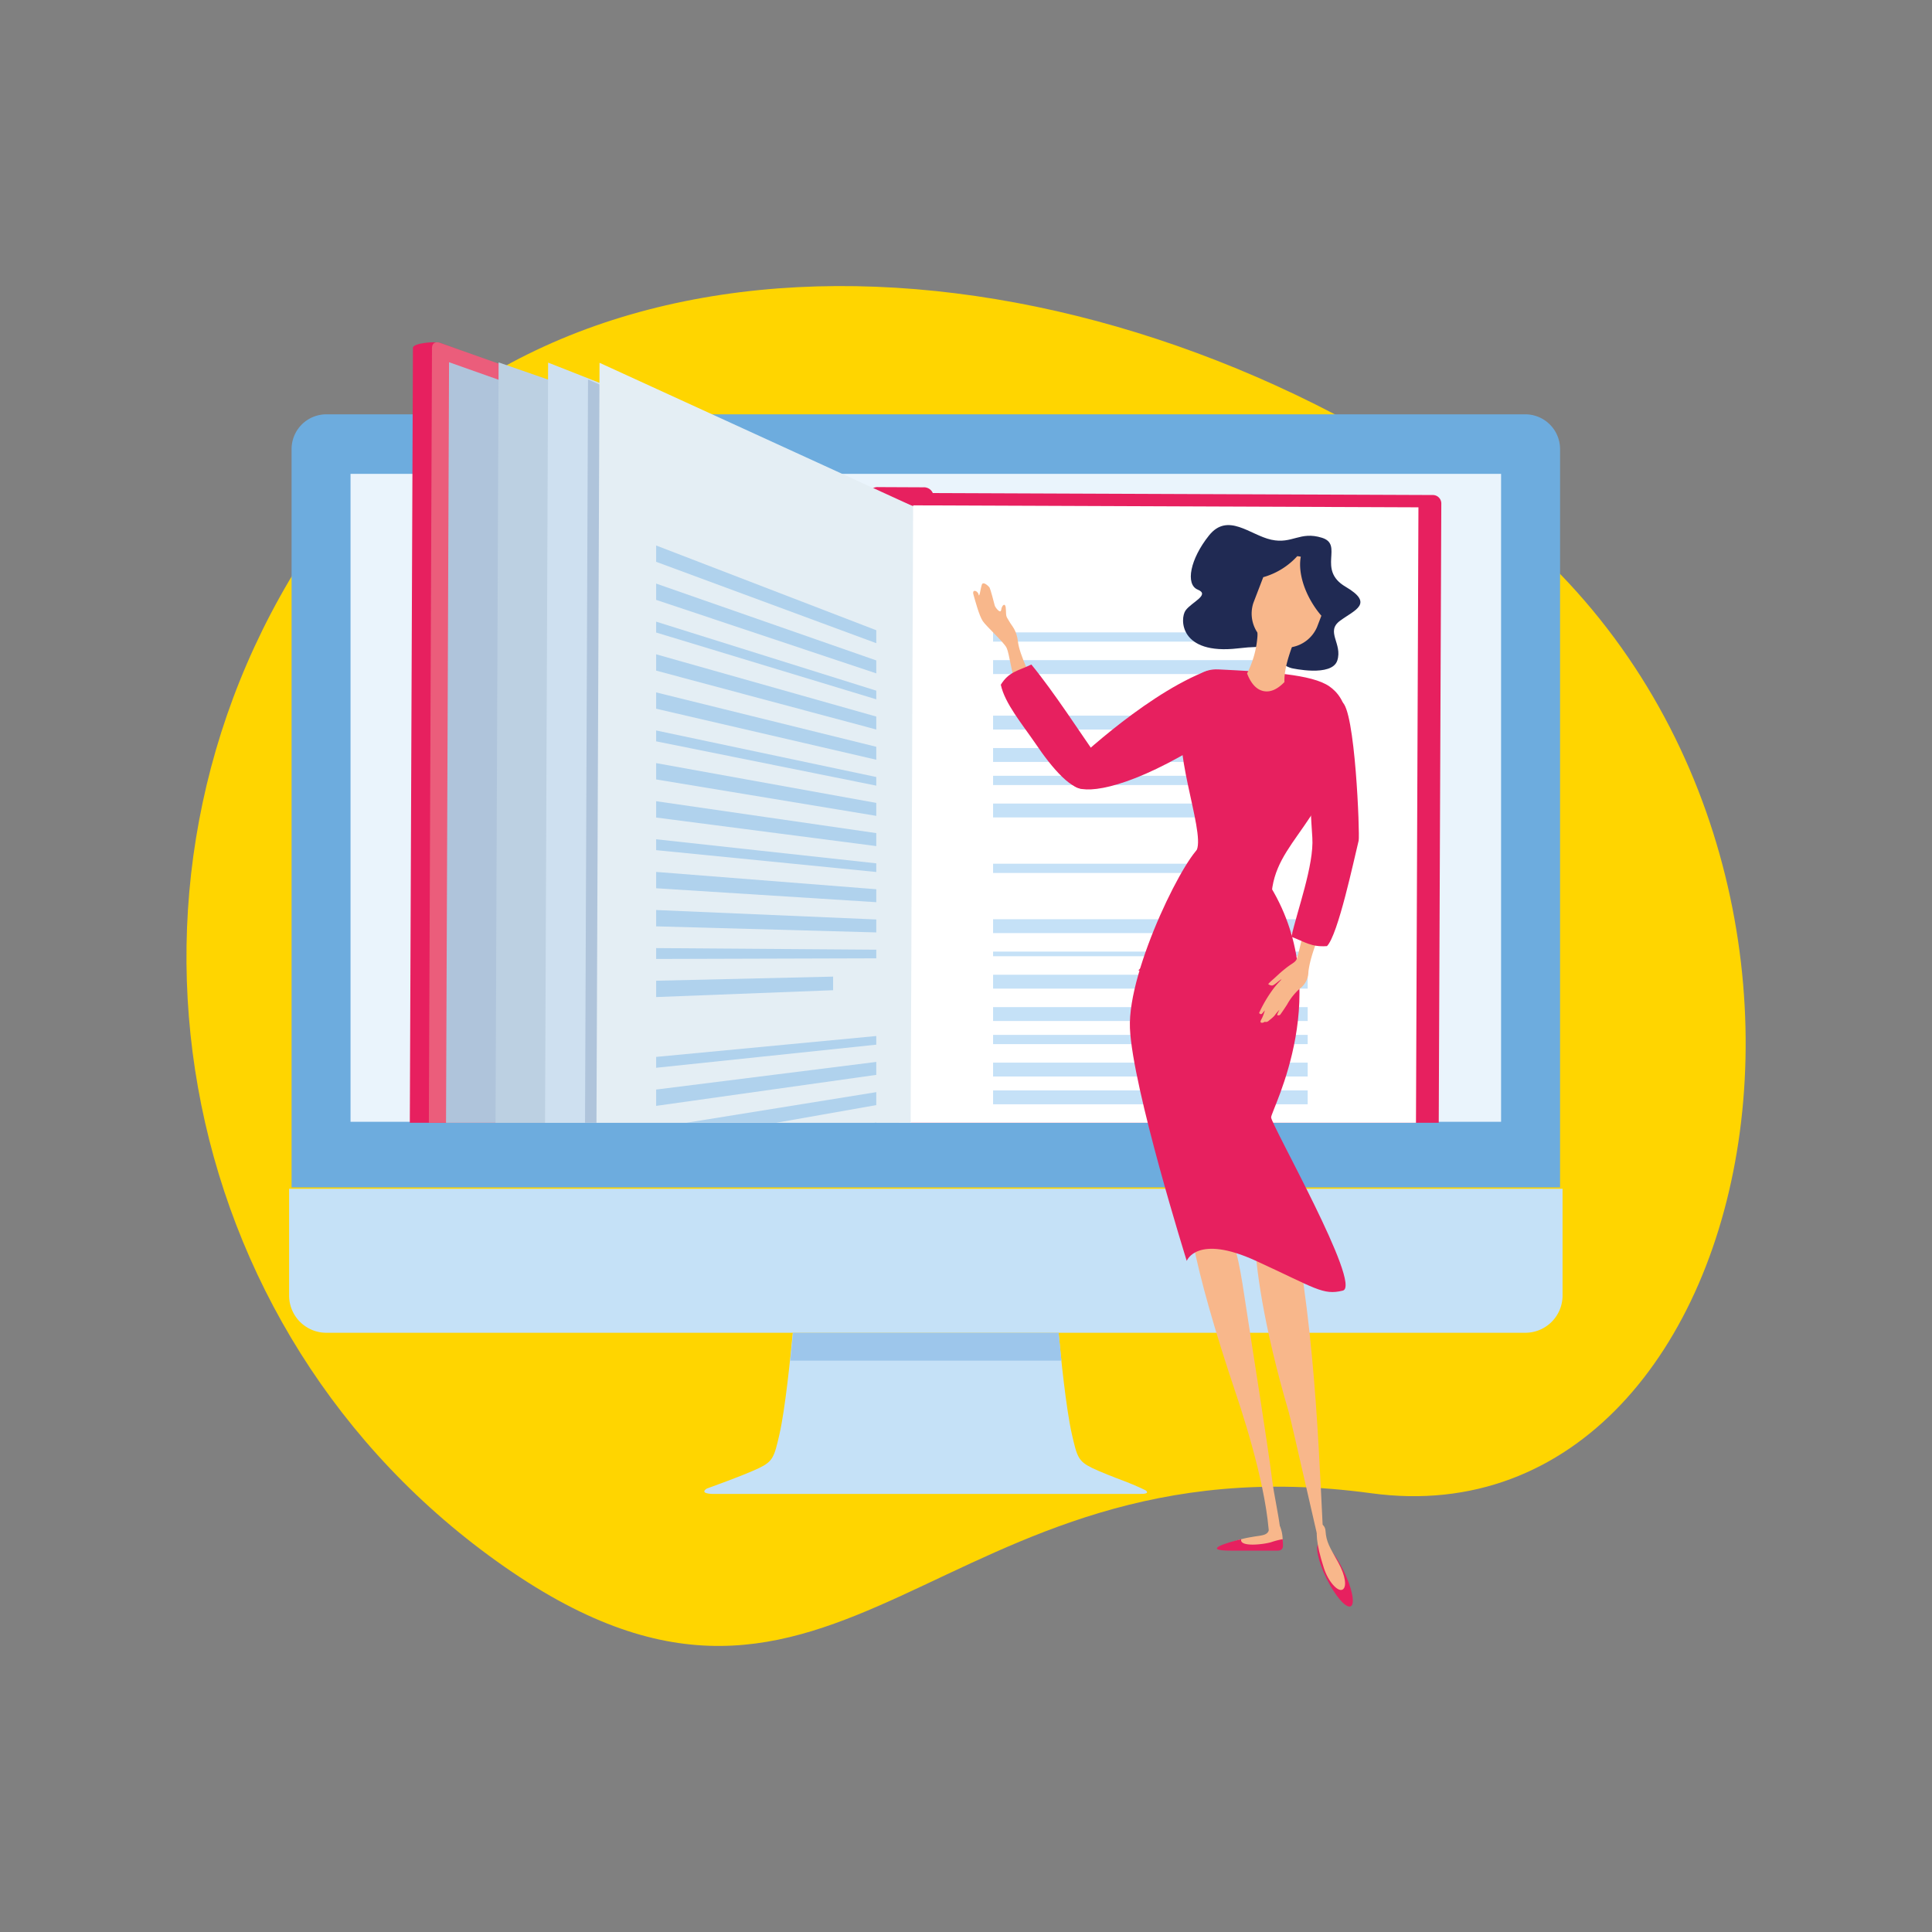
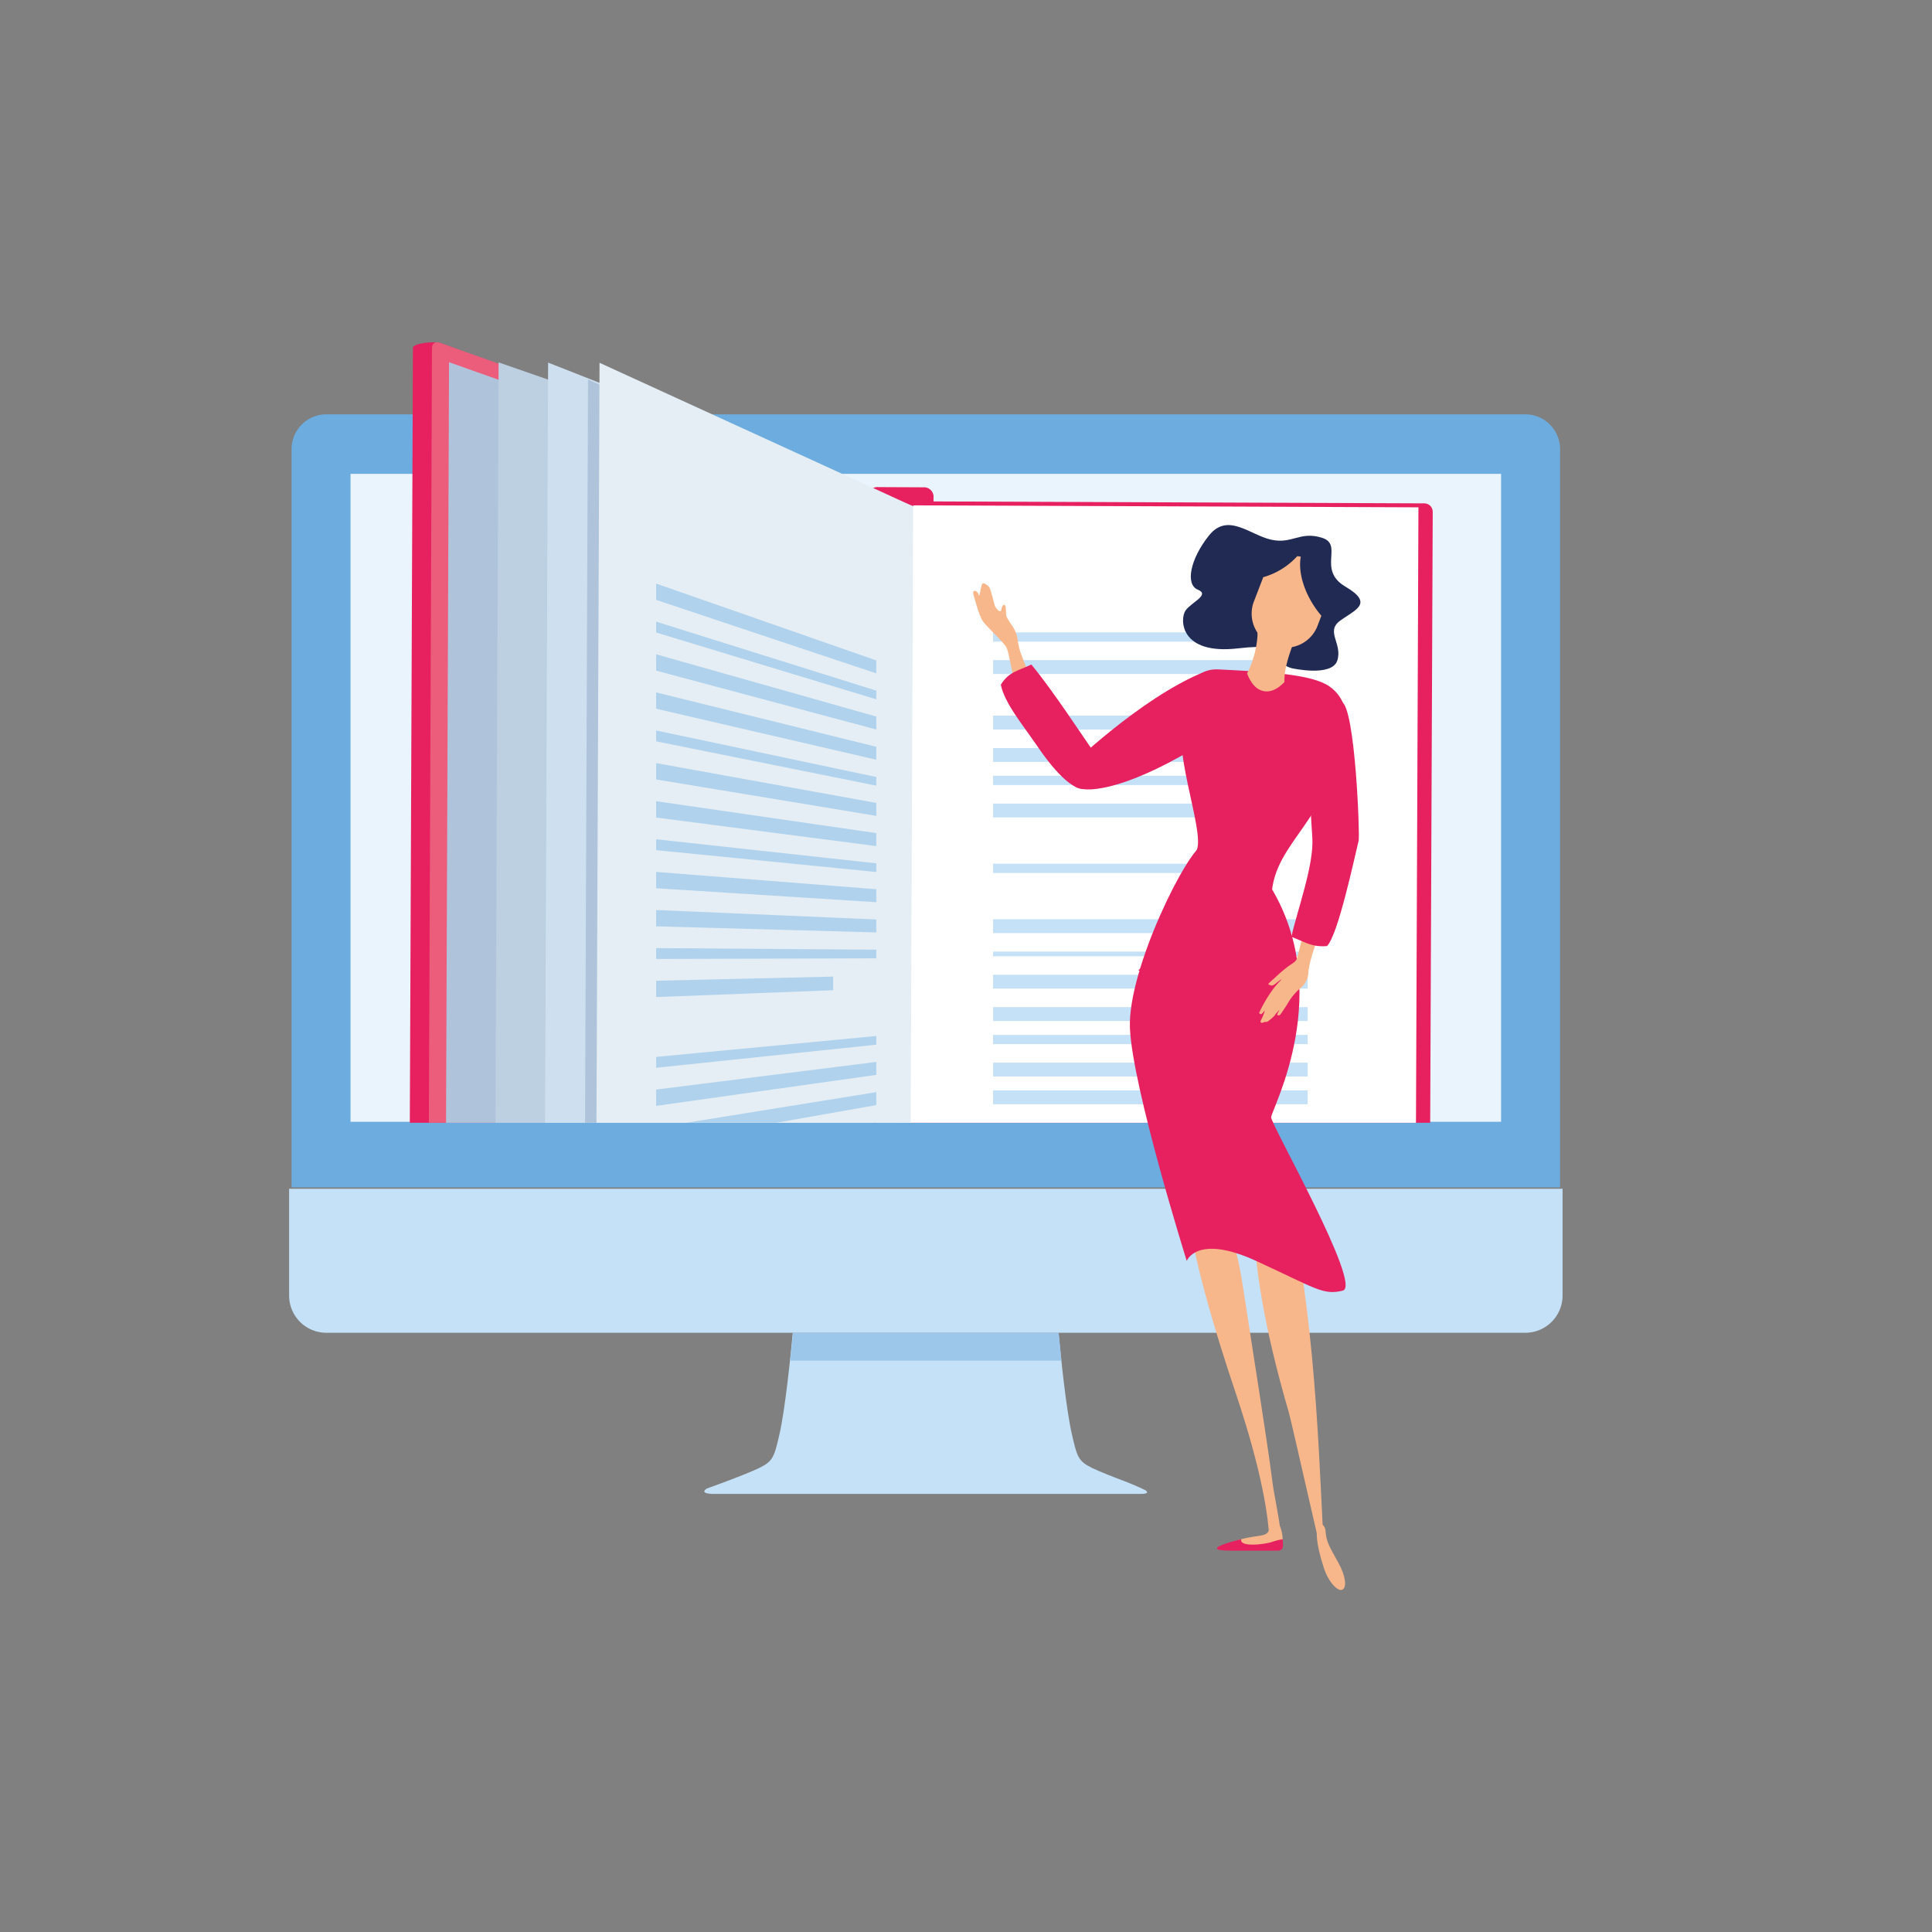
<svg xmlns="http://www.w3.org/2000/svg" id="Camada_1" data-name="Camada 1" viewBox="0 0 566.93 566.93">
  <rect x="0" y="0" width="566.93" height="566.93" fill="#808080" stroke="none" />
  <defs>
    <style>.cls-1{fill:none;}.cls-2{fill:#ffd500;}.cls-3{fill:#6dacde;}.cls-4{fill:#eaf4fc;}.cls-5{fill:#c5e1f7;}.cls-6{fill:#9dc6eb;}.cls-7{clip-path:url(#clip-path);}.cls-8{fill:#e7205f;}.cls-9{fill:#eb5d7b;}.cls-10{fill:#afc4db;}.cls-11{fill:#bcd0e2;}.cls-12{fill:#cee0f0;}.cls-13{fill:#e4eef4;}.cls-14{fill:#fff;}.cls-15{fill:#b0d2ed;}.cls-16{fill:#f8b78b;}.cls-17{fill:#202a53;}</style>
    <clipPath id="clip-path">
      <polyline class="cls-1" points="435.32 329.47 105.43 329.47 105.43 93.25 435.32 93.25 435.32 329.47" />
    </clipPath>
  </defs>
  <title>Missão - Vissão - Valores</title>
-   <path class="cls-2" d="M94,156.15c68.91-98.76,223.06-90,336-11.36,132.31,92.13,91.69,309.66-27.63,293.39C274.87,420.81,246.78,528.63,148,459.73S25.05,254.91,94,156.15Z" />
  <path class="cls-3" d="M457.79,348.43V131.77a10.21,10.21,0,0,0-10.2-10.19H95.76a10.21,10.21,0,0,0-10.2,10.19V348.43H457.79" />
  <polyline class="cls-4" points="102.86 329.18 440.48 329.18 440.48 139.05 102.86 139.05 102.86 329.18" />
  <path class="cls-5" d="M84.84,348.84v31.32a10.92,10.92,0,0,0,10.92,10.93H447.59a10.93,10.93,0,0,0,10.93-10.93V348.84Z" />
  <path class="cls-5" d="M336,437.24s-2.71-1.34-5.82-2.52c-3.32-1.24-7.31-2.81-9.66-3.93-4.12-2-4.47-3.28-6-10-1.68-7.36-3.26-22.9-3.89-29.68h-78c-.64,6.78-2.21,22.32-3.89,29.68-1.54,6.74-1.89,8-6,10-2.33,1.11-6.26,2.65-9.56,3.89s-5.74,2.11-5.74,2.11-2.5,1.4,1.52,1.59H334.34c3.78.08,1.7-1.14,1.7-1.14Z" />
  <path class="cls-6" d="M311.47,399.27c-.34-3.22-.63-6.11-.82-8.18H232.71c-.2,2.07-.48,5-.83,8.18Z" />
  <g class="cls-7">
-     <path class="cls-8" d="M260.84,147.09a2.48,2.48,0,0,1,2.52-2.45l157.07.62a2.48,2.48,0,0,1,2.51,2.47l-1,241.55a2.5,2.5,0,0,1-2.52,2.45l-157.08-.62a2.49,2.49,0,0,1-2.51-2.47l1-241.55Z" />
+     <path class="cls-8" d="M260.84,147.09l157.07.62a2.48,2.48,0,0,1,2.51,2.47l-1,241.55a2.5,2.5,0,0,1-2.52,2.45l-157.08-.62a2.49,2.49,0,0,1-2.51-2.47l1-241.55Z" />
    <path class="cls-8" d="M254.69,145.42a2.81,2.81,0,0,1,3.06-2.48l13.19.06a2.81,2.81,0,0,1,3,2.5l-1,244.84a2.8,2.8,0,0,1-3.06,2.48l-13.18-.05a2.82,2.82,0,0,1-3-2.51l1-244.84" />
    <path class="cls-8" d="M257.47,150.2c0-1-1.11-2.36-2.5-3L129.28,100.67c-1.38-.61-8.1,0-8.11,1.38l-1.28,318.57c0,1.39,6.71,2.09,8.1,1.54l126-33.44c1.39-.55,2.52-1.84,2.52-2.87l1-235.65" />
    <path class="cls-9" d="M263.06,150.22c0-1-1.12-2.36-2.5-3L129.28,100.67c-1.38-.61-2.51,0-2.52,1.41l-1.28,318.57c0,1.38,1.12,2.06,2.51,1.51l131.59-33.42c1.4-.56,2.53-1.83,2.53-2.87l.95-235.65" />
    <polyline class="cls-10" points="131.77 106.29 268.07 154.54 267.15 384.2 130.54 415.63 131.77 106.29" />
    <polyline class="cls-11" points="146.31 106.34 268.09 148.64 267.14 385.88 145.06 415.69 146.31 106.34" />
    <polyline class="cls-12" points="160.84 106.4 268.09 148.64 267.14 385.88 159.59 415.75 160.84 106.4" />
    <polyline class="cls-10" points="172.55 111.36 264.45 151.59 263.55 376.49 171.37 404.62 172.55 111.36" />
    <polyline class="cls-13" points="175.93 106.46 268.09 148.64 267.14 385.88 174.68 415.81 175.93 106.46" />
    <polygon class="cls-14" points="267.95 148.29 416.23 148.87 415.28 386.4 267 385.82 267.95 148.29 267.95 148.29" />
  </g>
  <polygon class="cls-5" points="355.22 188.28 291.41 188.28 291.41 185.57 355.22 185.57 355.22 188.28 355.22 188.28" />
  <polygon class="cls-5" points="375.58 197.79 291.41 197.79 291.41 193.71 375.58 193.71 375.58 197.79 375.58 197.79" />
  <polygon class="cls-5" points="383.73 214.08 291.41 214.08 291.41 210 383.73 210 383.73 214.08 383.73 214.08" />
  <polygon class="cls-5" points="383.73 223.58 291.41 223.58 291.41 219.51 383.73 219.51 383.73 223.58 383.73 223.58" />
  <polygon class="cls-5" points="383.73 230.37 291.41 230.37 291.41 227.65 383.73 227.65 383.73 230.37 383.73 230.37" />
  <polygon class="cls-5" points="383.73 239.87 291.41 239.87 291.41 235.8 383.73 235.8 383.73 239.87 383.73 239.87" />
  <polygon class="cls-5" points="360.65 256.16 291.41 256.16 291.41 253.45 360.65 253.45 360.65 256.16 360.65 256.16" />
  <polygon class="cls-5" points="383.73 273.81 291.41 273.81 291.41 269.74 383.73 269.74 383.73 273.81 383.73 273.81" />
  <polygon class="cls-5" points="383.73 280.6 291.41 280.6 291.41 279.24 383.73 279.24 383.73 280.6 383.73 280.6" />
  <polygon class="cls-5" points="383.73 290.1 291.41 290.1 291.41 286.03 383.73 286.03 383.73 290.1 383.73 290.1" />
  <polygon class="cls-5" points="383.73 299.6 291.41 299.6 291.41 295.53 383.73 295.53 383.73 299.6 383.73 299.6" />
  <polygon class="cls-5" points="383.73 306.39 291.41 306.39 291.41 303.68 383.73 303.68 383.73 306.39 383.73 306.39" />
  <polygon class="cls-5" points="383.73 315.89 291.41 315.89 291.41 311.82 383.73 311.82 383.73 315.89 383.73 315.89" />
  <polygon class="cls-5" points="383.73 324.04 291.41 324.04 291.41 319.97 383.73 319.97 383.73 324.04 383.73 324.04" />
-   <polyline class="cls-15" points="257.14 188.74 192.54 164.86 192.54 160.07 257.14 184.94 257.14 188.74" />
  <polyline class="cls-15" points="257.14 197.6 192.54 176.03 192.54 171.25 257.14 193.8 257.14 197.6" />
  <polyline class="cls-15" points="257.14 214.07 192.54 196.79 192.54 192 257.14 210.27 257.14 214.07" />
  <polyline class="cls-15" points="257.14 222.94 192.54 207.97 192.54 203.18 257.14 219.14 257.14 222.94" />
  <polyline class="cls-15" points="257.14 230.54 192.54 217.54 192.54 214.35 257.14 228.01 257.14 230.54" />
  <polyline class="cls-15" points="257.14 239.41 192.54 228.72 192.54 223.93 257.14 235.61 257.14 239.41" />
  <polyline class="cls-15" points="257.14 255.88 192.54 249.47 192.54 246.28 257.14 253.34 257.14 255.88" />
  <polyline class="cls-15" points="257.14 264.74 192.54 260.65 192.54 255.86 257.14 260.94 257.14 264.74" />
  <polyline class="cls-15" points="257.14 248.28 192.54 239.9 192.54 235.11 257.14 244.47 257.14 248.28" />
  <polyline class="cls-15" points="257.14 205.21 192.54 185.61 192.54 182.42 257.14 202.67 257.14 205.21" />
  <polyline class="cls-15" points="257.14 273.61 192.54 271.83 192.54 267.04 257.14 269.81 257.14 273.61" />
  <polyline class="cls-15" points="192.54 281.4 192.54 278.21 257.14 278.68 257.14 281.21 192.54 281.4" />
  <polyline class="cls-15" points="192.54 292.58 192.54 287.79 244.47 286.58 244.47 290.57 192.54 292.58" />
  <polyline class="cls-15" points="192.54 313.33 192.54 310.14 257.14 304.01 257.14 306.55 192.54 313.33" />
  <polyline class="cls-15" points="192.54 324.51 192.54 319.72 257.14 311.61 257.14 315.41 192.54 324.51" />
  <polyline class="cls-15" points="227.75 329.47 201.39 329.47 257.14 320.48 257.14 324.28 227.75 329.47" />
  <polyline class="cls-15" points="257.14 329.47 256.52 329.47 257.14 329.35 257.14 329.47" />
  <path class="cls-8" d="M347.53,206.84s.9-10.86,10-10.41c14.37.72,27.43,1.37,32.59,5,4.52,3.16,9.5,11.31-1.36,31.22s-22.18,21.72-11.32,52.49c6.08,17.2-43.44-.45-43.44-.45s3.17-.45,17.2-35.3c2.39-5.93-8.15-30.77-3.62-42.53Z" />
  <path class="cls-16" d="M298.44,202.54c-1.53-4.69-2.27-10.76-3.05-12.42s-5.92-6.25-7-7.86-2.25-6.07-2.74-7.79,1.29-1.16,1.51,0,.57-1.78.95-2.91,2.06.5,2.29.9,1.36,4.59,1.48,5.17,1.74,2.69,1.92,1.29,1.34-2.39,1.37,0,.25,2.07,1,3.44,2.15,2.46,2.55,6,3.78,10.77,7.43,17.77-6.15,1.06-7.68-3.64Z" />
  <path class="cls-17" d="M379,196.07s11.82,2.69,13.42-2.25-3.53-8.46.79-11.65,10.14-5,1.63-10-.43-12.35-6.93-14.37-8.67,1.94-14.89.57-12.73-8.13-18.25-1.24-7,14.38-3.29,15.9-1.83,3.67-3.57,6.08-1.84,13.15,15.36,11.15,8.6,3.74,15.73,5.81Z" />
  <path class="cls-8" d="M361.27,199.43c-1-2.44-4.65-3.6-8.31-2.1-18.54,7.67-39.43,28-39.43,28s-.82,4.86,3.09,6c4.68,1.41,18.57-1.27,41.74-16.74,6.69-4.48,4.67-11,2.91-15.16Z" />
  <path class="cls-8" d="M293.64,201c2.38-3.94,5.15-4.13,9-6,6.48,7.85,14.28,19.92,20.37,28.66,2.27,3.25-1.45,6.52-3.88,7.58C315,233,308.49,225.05,304,218.4c-4.15-6.06-9.13-12-10.31-17.42Z" />
  <path class="cls-16" d="M380.71,163.22c.32,0,.65.08,1,.14-.73,3.79.48,9.07,3.59,14a26.65,26.65,0,0,0,2.45,3.32l-1.28,3.34a10,10,0,0,1-18.66-7.15l2.88-7.5a21.35,21.35,0,0,0,10-6.19Z" />
  <path class="cls-16" d="M350.14,346c1.42-.87,6.29,4.55,8.35,9.34,4.06,9.41,5.1,14.61,6.67,25,2.5,16.45,6.71,42.57,8.11,53.69,1.25,10,5.28,21.87-.74,20.2.09-13.76-6.23-34.5-9.9-45.39-12.53-37.2-16.88-60.14-12.49-62.82Z" />
  <path class="cls-16" d="M378.76,354.84c-.53-2.64-1.07-5.23-1.63-7.79-1.86-3.72-3.49-5.68-4.74-5.39-4.7,1.11-8.95,22.36,5.82,72.85.74,2.54,10.65,46.56,10.58,45.48-1.71-28.26-2.12-66-10-105.15Z" />
-   <path class="cls-8" d="M389.28,463.24c2.54,5.15,5.72,8.79,7.08,8.11s.4-5.4-2.15-10.55-5.72-8.8-7.08-8.12-.41,5.4,2.15,10.56Z" />
  <path class="cls-16" d="M388.5,460.18c1.3,4,4.08,7,5.44,6.28s.86-4.13-1.19-7.85c-2.58-4.7-3.57-6.05-3.79-9.42-.21-3.16-5.38-4.19-.46,11Z" />
  <path class="cls-16" d="M362.08,452.34a28.13,28.13,0,0,1,5.14-1.3c2.2-.42,3.87-.4,4.66-1.23,1.32-1.37.59-4.68,1.23-4.53,3.12.72,4.2,8,2.37,8.92s-12.1-.3-12.94-.36-.72-1.69-.46-1.5Z" />
  <path class="cls-8" d="M364.22,451.68c-.58,2.45,7,1.47,8.91.82a24,24,0,0,1,3.05-.8h.23a1,1,0,0,1,0,.17c0,1.35.59,3.15-1.57,3.15H361.37c-11.05,0,2.87-3.39,2.85-3.33Z" />
  <path class="cls-8" d="M372,258.88S357.27,247.12,353,248s-22.16,36.26-21.43,53.7S348.24,370,348.24,370s2.91-8,20.35,0,19.62,10.17,25.44,8.72S373,330.06,373,327.88s19.38-37.33-1-69Z" />
  <path class="cls-16" d="M383.35,269.63s-2.4,11-2.92,11.95-1.32,1.09-3.19,2.59-2.16,1.87-3.56,3.13a15,15,0,0,0-1.54,1.46s.82.68,1.49.33,1.79-1.41,2.31-1.67-1,.92-2.64,3.22a39.58,39.58,0,0,0-3.47,5.84c-.33.7-.37.8-.33.83.27.23.53.41.79.18s.87-1.05.86-1a12.3,12.3,0,0,1-.8,2.22c-.14.28-.34.65-.44.9-.18.52.45.75,1.22.22a1.18,1.18,0,0,0,.72,0,3,3,0,0,0,.34-.2c.13-.09.26-.23.39-.33a12.45,12.45,0,0,0,1.37-1.21,14.94,14.94,0,0,1,1.49-1.78s-.77,1.49-.66,1.55a.8.8,0,0,0,.9-.12c.31-.44.79-1.09,2-2.95a17.34,17.34,0,0,1,3.79-4.73,6.15,6.15,0,0,0,2.47-4.87c.78-7.08,6.55-17.94,6.81-20s-7.4,4.46-7.4,4.46Z" />
  <path class="cls-8" d="M389.33,277.63c-4.5.33-6.48-1.26-10.38-2.74,1.63-7.5,6.69-21.08,6.14-29.14-3.62-52.49,6.22-40.81,8.6-39.82,4,1.68,5.37,39.14,5,40.73-1.35,5.43-6.05,27.8-9.33,31Z" />
  <path class="cls-16" d="M377.09,178.83c-3.22-1.89-2.55.67-6.76,1.36s-.88,2.3-1.38,7a28.57,28.57,0,0,1-3,10.42c1.07,2.87,2.72,4.78,4.85,5.19s4.13-.62,6.11-2.65c-.19-5.05,2.72-11.65,4.65-16.69,1.27-3.3-1.25-2.77-4.47-4.67Z" />
</svg>